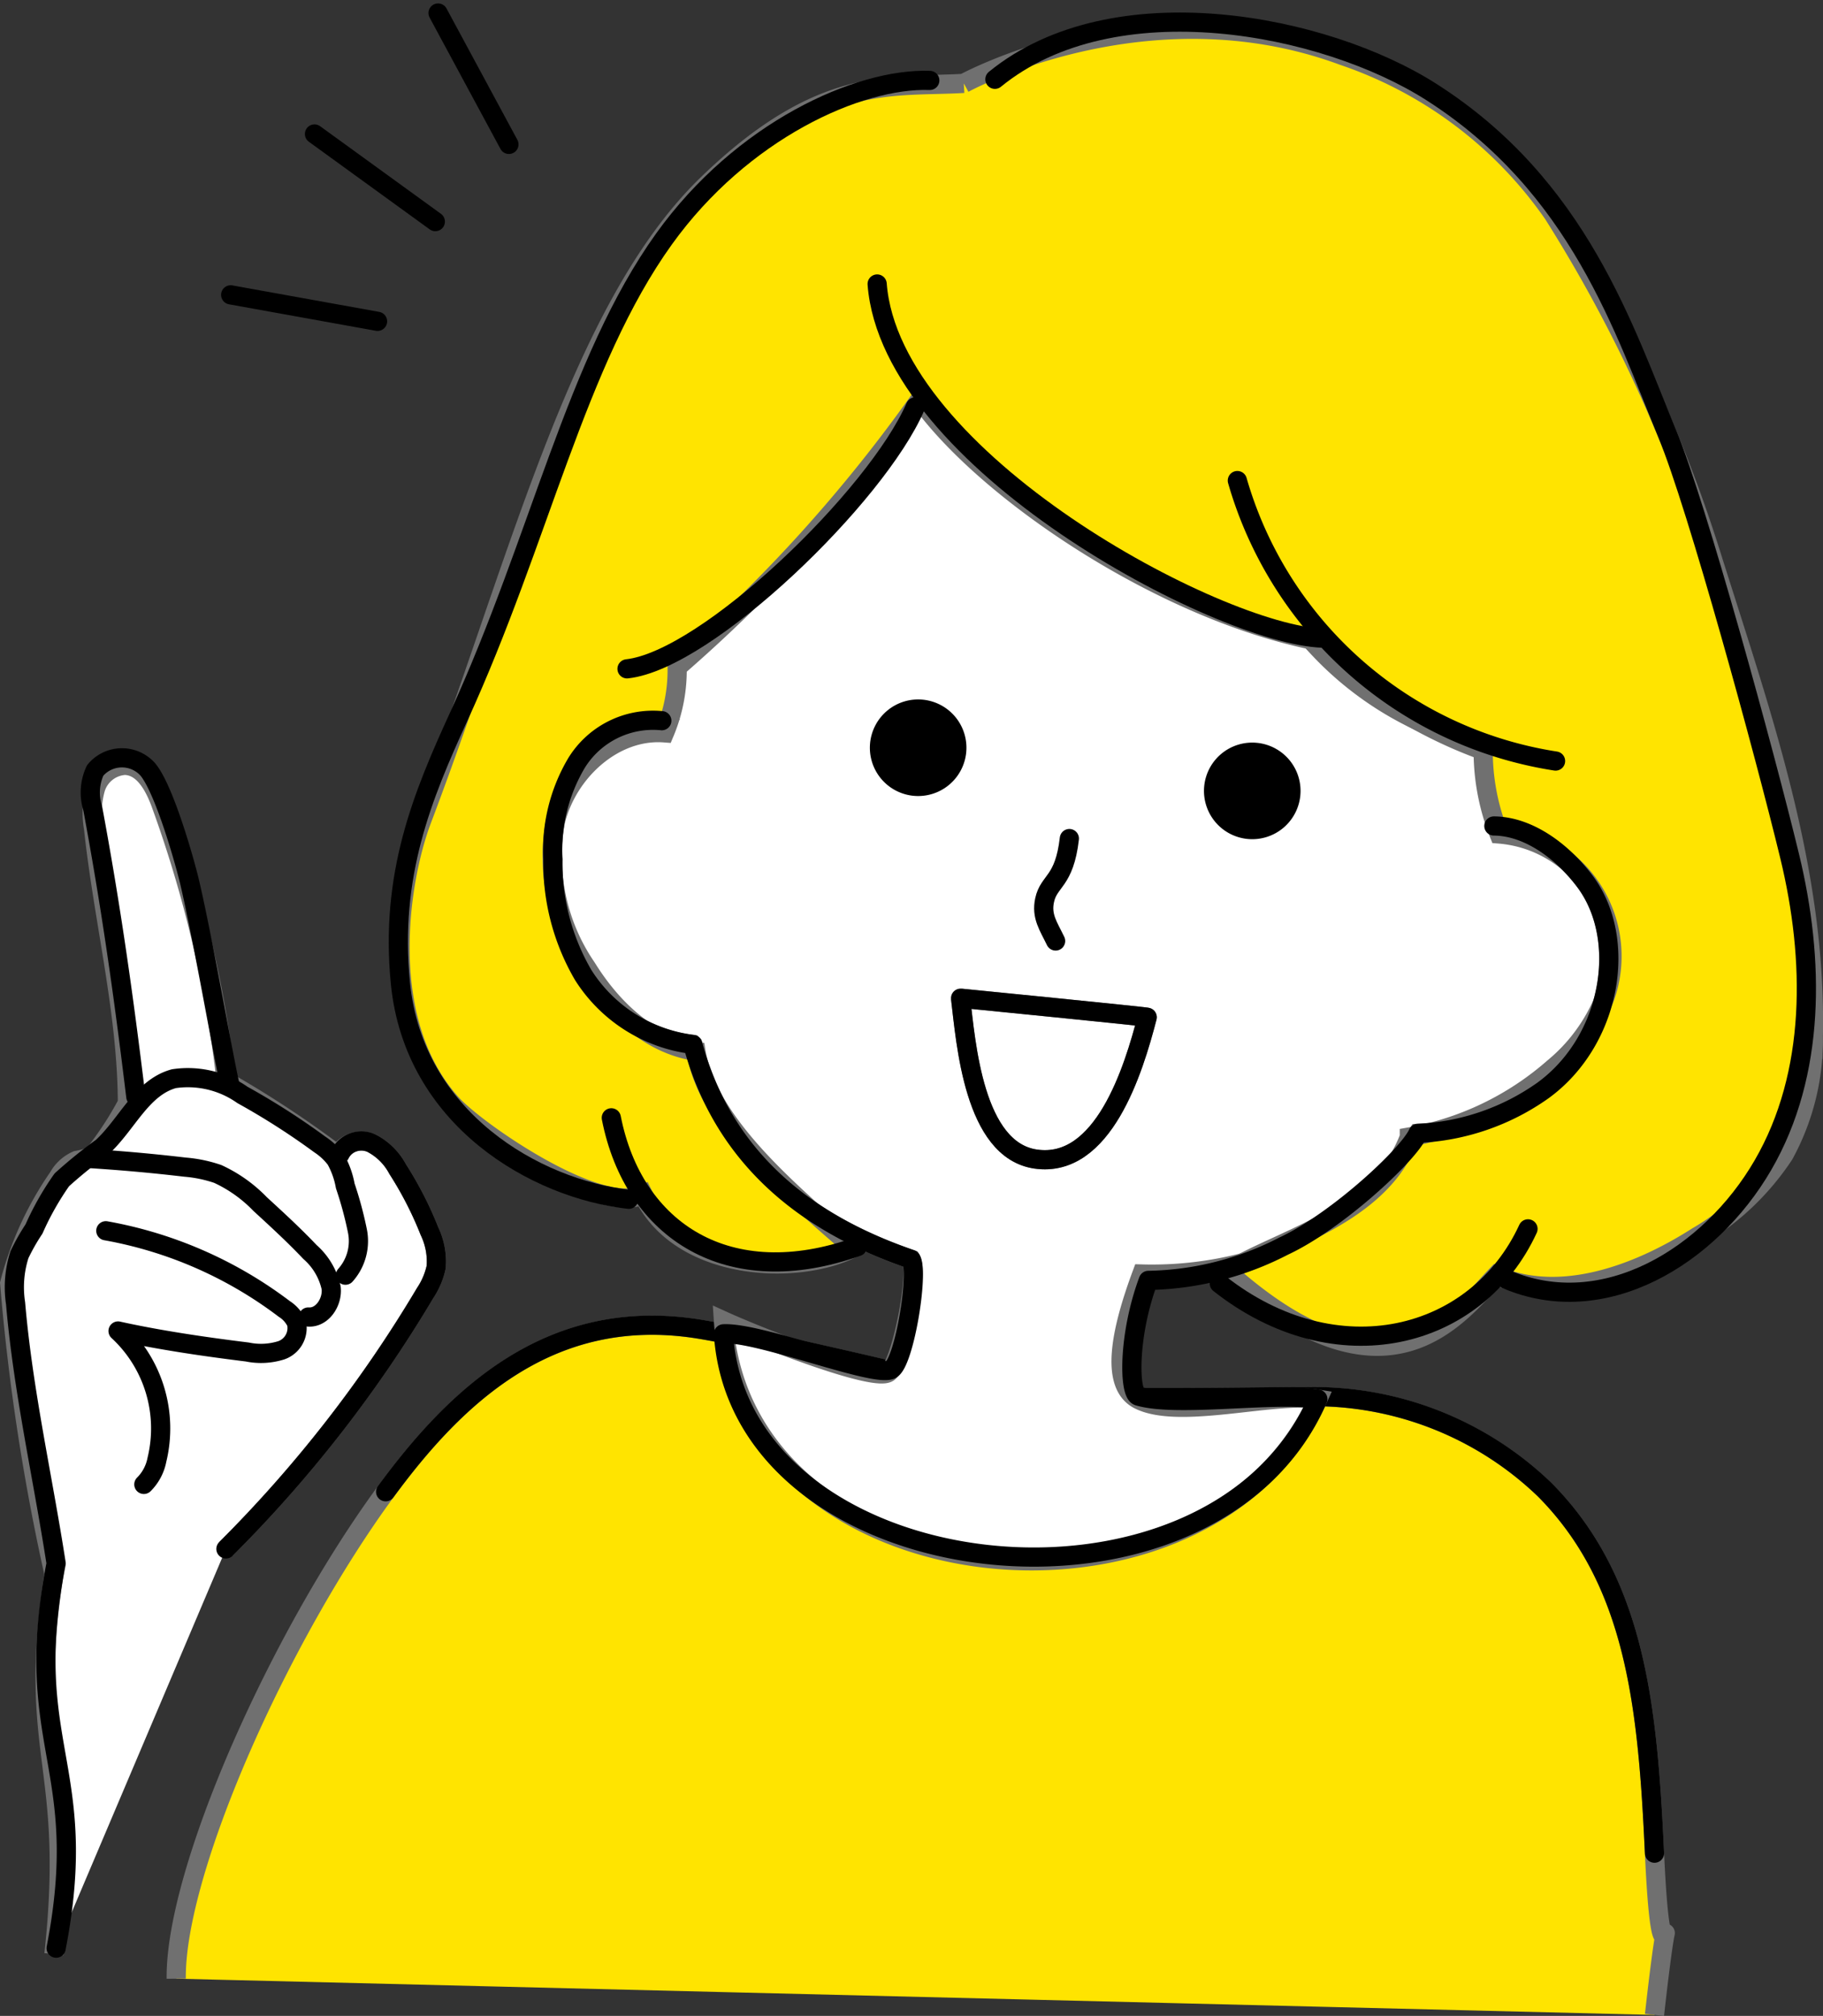
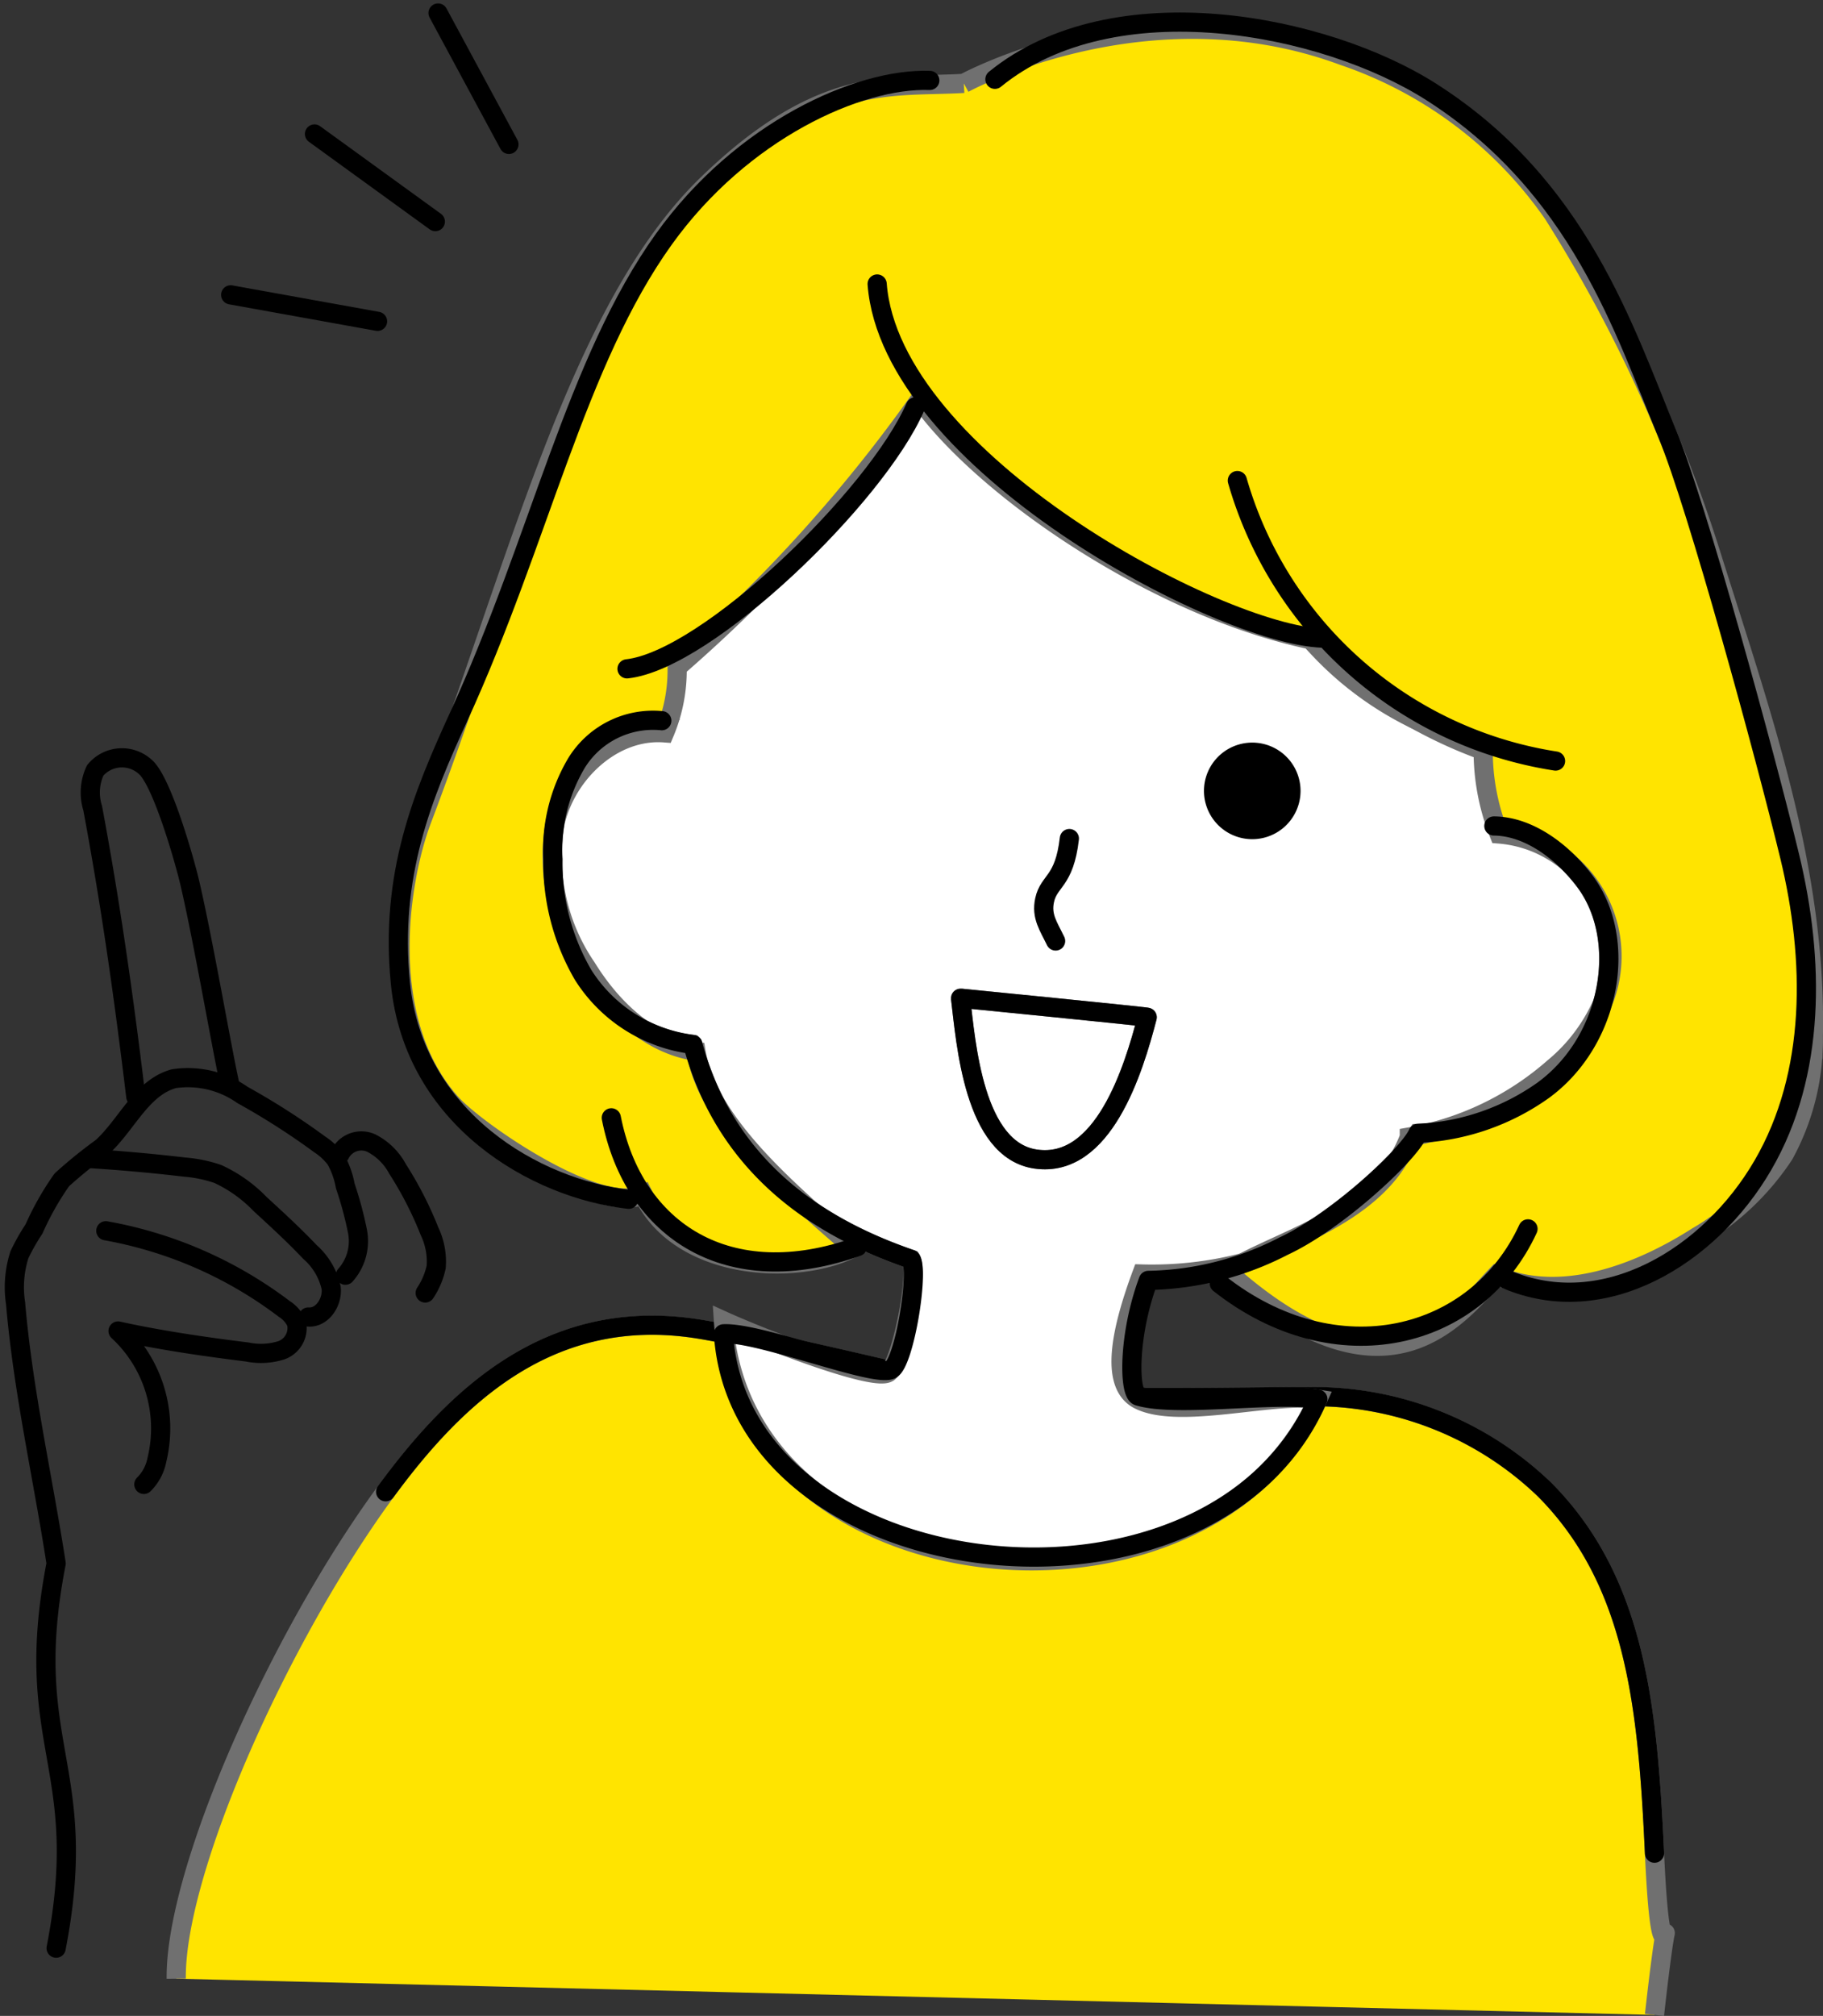
<svg xmlns="http://www.w3.org/2000/svg" width="94.996" height="105.022" viewBox="0 0 94.996 105.022">
  <rect x="0" y="0" width="94.996" height="105.022" fill="#333333" stroke="none" />
  <g id="グループ_214" data-name="グループ 214" transform="translate(-4.26 -0.283)">
    <g id="グループ_215" data-name="グループ 215">
      <path id="パス_286" data-name="パス 286" d="M37.359,238.6c-.061-5.645,5.378-17.815,10.913-25.363,3.673-5.007,8.582-9.684,16.251-8.488,2.074.324,7.769,1.61,13.807,3.06,3.245.779,15.537.447,18.038.473a17.345,17.345,0,0,1,12.309,4.853c4.74,4.784,5.363,11.3,5.714,18.931.422,9.172,1.018-.7,0,8.423" transform="translate(-23.916 -135.234)" fill="#ffe400" stroke="#707070" stroke-width="1" />
      <path id="パス_287" data-name="パス 287" d="M48.272,213.233c3.673-5.007,8.582-9.684,16.251-8.488,2.074.324,7.769,1.61,13.807,3.06,3.245.779,15.537.447,18.038.473a17.345,17.345,0,0,1,12.309,4.853c4.74,4.784,5.363,11.3,5.714,18.931" transform="translate(-23.916 -135.234)" fill="none" stroke="#000" stroke-linecap="round" stroke-linejoin="round" stroke-width="1" />
      <path id="パス_288" data-name="パス 288" d="M146.614,83.4c1.86.014,3.631,1.4,4.745,2.884,2.274,3.037,1.369,8.3-2.174,10.887a12.175,12.175,0,0,1-6.526,2.242,16.908,16.908,0,0,1-6.149,5.706,19.082,19.082,0,0,1-8.236,1.618c-1.067,2.87-1.7,5.741-.177,6.538,2.074,1.083,7.037-.378,9.348-.017-5.79,12.844-30,10.615-30.973-4.08,1.936.88,7.816,3.188,8.587,2.695.678-.434,1.607-5.21,1.192-5.9-4.081-1.405-9.507-4.267-11.376-11.194a7.89,7.89,0,0,1-5.711-3.614,11.6,11.6,0,0,1-1.58-6.027,8.9,8.9,0,0,1,1.231-5.019,6.451,6.451,0,0,1,4.706-2.7,4.964,4.964,0,0,1-.248-2.178c5.971-4.73,9.62-7.459,13.247-14.613,4.143,6.441,16.657,11.735,20.232,12.738a24.307,24.307,0,0,0,11.494,6.778,12.3,12.3,0,0,0-1.632,3.252" transform="translate(-64.513 -40.082)" fill="#fff" stroke="#707070" stroke-width="1" />
      <path id="パス_289" data-name="パス 289" d="M103.455,8.157s9.534-5.231,19.774-1.438a21.855,21.855,0,0,1,10.941,8.237,75.667,75.667,0,0,1,8.266,17.875c2.611,8.28,5.462,16.288,5.288,24.968a12.447,12.447,0,0,1-1.529,6.164,13.613,13.613,0,0,1-4.523,4.274c-3.159,2.017-7.166,3.447-10.469,2.02-1.956,2.041-5.641,7.283-14.022-.2,2.712-1.688,7.973-2.875,9.492-7.01a15.447,15.447,0,0,0,7.517-3.606,9.077,9.077,0,0,0,2.684-3.7,6.39,6.39,0,0,0-5.525-8.48,11.68,11.68,0,0,1-.822-4.706,17.154,17.154,0,0,1-8.984-5.41c-7.984-1.675-16.984-7.792-20.37-12.522A78.961,78.961,0,0,1,88.518,38.579a8.42,8.42,0,0,1-.658,3.413c-2.653-.2-5.066,2.044-5.69,4.63a10.222,10.222,0,0,0,1.627,7.6c1.3,2.1,3.254,4,5.7,4.363.6,3.641,4.5,7.011,8.21,10.229-2.884,1.5-9.018,1.251-10.958-2.76-2.3,1.105-8.672-3.29-9.977-4.731C72.849,57,74.034,49.645,75.212,46.533c5.074-13.4,8.165-26.641,14.915-33.155,5.944-5.736,9.546-5,13.328-5.221" transform="translate(-48.972 -3.53)" fill="#ffe400" stroke="#707070" stroke-width="1" />
      <path id="パス_290" data-name="パス 290" d="M165.551,7.214c6.187-5.05,17.181-2.89,22.746.663,7.711,4.923,10.044,12.4,12.29,17.806,1.548,3.725,5.083,16.654,6.381,22.016s1.375,11.312-1.394,16.083S197.27,71.9,192.2,69.73" transform="translate(-109.447 -2.8)" fill="none" stroke="#000" stroke-linecap="round" stroke-linejoin="round" stroke-width="1" />
      <path id="パス_291" data-name="パス 291" d="M200.059,192.6c6.1,4.805,13.409,2.961,16.086-2.845" transform="translate(-132.261 -125.452)" fill="none" stroke="#000" stroke-linecap="round" stroke-linejoin="round" stroke-width="1" />
      <path id="パス_292" data-name="パス 292" d="M101.516,13.189c-3.708-.132-9.8,2.617-13.85,8.26C83.087,27.829,81.194,37.1,76.974,46.323c-1.9,4.153-3.6,8.244-3.044,13.892.7,7.095,7.066,10.723,11.9,11.263" transform="translate(-48.805 -8.716)" fill="none" stroke="#000" stroke-linecap="round" stroke-linejoin="round" stroke-width="1" />
      <path id="パス_293" data-name="パス 293" d="M202.831,74.711a20.526,20.526,0,0,0,16.581,14.612" transform="translate(-134.093 -49.392)" fill="none" stroke="#000" stroke-linecap="round" stroke-linejoin="round" stroke-width="1" />
      <path id="パス_294" data-name="パス 294" d="M124.01,63.376c-2.018,4.649-10.839,13.189-15.026,13.65" transform="translate(-72.05 -41.898)" fill="none" stroke="#000" stroke-linecap="round" stroke-linejoin="round" stroke-width="1" />
      <path id="パス_295" data-name="パス 295" d="M147.445,44.492c.7,9.2,17.8,18.264,23.222,18.452" transform="translate(-97.477 -29.414)" fill="none" stroke="#000" stroke-linecap="round" stroke-linejoin="round" stroke-width="1" />
      <path id="パス_296" data-name="パス 296" d="M103.259,111.534a4.684,4.684,0,0,0-4.445,2.205,8.9,8.9,0,0,0-1.23,5.019,11.592,11.592,0,0,0,1.58,6.027,7.889,7.889,0,0,0,5.71,3.614c1.869,6.927,7.294,9.789,11.376,11.194.415.689-.344,5.3-1.022,5.731-.771.493-6.856-1.951-8.756-1.848.876,13.4,25.447,16.126,30.973,3.4-2.312-.361-7.353.444-9.348-.153-.5-.149-.551-3.159.516-6.03a15.9,15.9,0,0,0,7.05-1.787c2.765-1.285,6.5-4.753,7-5.875a12.175,12.175,0,0,0,6.526-2.242c3.543-2.586,4.448-7.849,2.174-10.886-1.115-1.488-2.886-2.87-4.745-2.884" transform="translate(-64.513 -73.705)" fill="none" stroke="#000" stroke-linecap="round" stroke-linejoin="round" stroke-width="1" />
      <path id="パス_297" data-name="パス 297" d="M106.568,172.673c1.161,5.918,6.132,9.1,12.834,6.707" transform="translate(-70.453 -114.155)" fill="none" stroke="#000" stroke-linecap="round" stroke-linejoin="round" stroke-width="1" />
-       <path id="パス_298" data-name="パス 298" d="M17.954,159.313a67.626,67.626,0,0,0,10.384-13.335,3.9,3.9,0,0,0,.572-1.349,3.652,3.652,0,0,0-.347-1.865,18.86,18.86,0,0,0-1.663-3.244,3.211,3.211,0,0,0-1.364-1.347,1.377,1.377,0,0,0-1.742.627,54.3,54.3,0,0,0-5.825-3.841,63.247,63.247,0,0,0-3.4-14.446c-.336-.923-.9-2-1.886-2.021a1.709,1.709,0,0,0-1.528,1.216,4.7,4.7,0,0,0-.1,2.068c.523,4.823,1.756,9.587,1.765,14.315a17.522,17.522,0,0,1-1.507,2.363,1.413,1.413,0,0,1-.484.457,4.846,4.846,0,0,1-.643.161,2.012,2.012,0,0,0-.957.868,17.38,17.38,0,0,0-2.543,5.535A112.174,112.174,0,0,0,8.992,160.6c-1.446,9.513,1.082,9.866,0,19.826" transform="translate(-1.921 -78.336)" fill="#fff" stroke="#707070" stroke-width="1" />
      <path id="パス_299" data-name="パス 299" d="M28.84,134.991c-.655-5.413-1.317-10.035-2.248-15.032a2.716,2.716,0,0,1,.13-1.966,1.806,1.806,0,0,1,2.744-.051c.873,1.05,1.95,4.889,2.186,5.907.7,2.992,1.674,8.674,2.086,10.512" transform="translate(-17.502 -77.572)" fill="none" stroke="#000" stroke-linecap="round" stroke-linejoin="round" stroke-width="1" />
      <path id="パス_300" data-name="パス 300" d="M24.244,176.706a2.667,2.667,0,0,0,.628-2.282,19.2,19.2,0,0,0-.638-2.37,4.4,4.4,0,0,0-.493-1.379,3.365,3.365,0,0,0-.836-.781,37.713,37.713,0,0,0-4.028-2.578,4.948,4.948,0,0,0-3.573-.846c-1.695.464-2.452,2.4-3.754,3.581a24.285,24.285,0,0,0-2.085,1.688A14.877,14.877,0,0,0,8.015,174.3a10.649,10.649,0,0,0-.76,1.342,5.554,5.554,0,0,0-.2,2.531c.391,4.572,1.419,9.063,2.113,13.551-1.843,9.5,1.843,10.541,0,20.043" transform="translate(-1.983 -109.99)" fill="none" stroke="#000" stroke-linecap="round" stroke-linejoin="round" stroke-width="1" />
      <path id="パス_301" data-name="パス 301" d="M26.59,178.951q2.447.155,4.883.442a7.008,7.008,0,0,1,1.715.356,7.316,7.316,0,0,1,2.207,1.569c.885.812,1.771,1.626,2.6,2.5a3.466,3.466,0,0,1,1.1,1.865c.085.73-.458,1.571-1.19,1.518" transform="translate(-17.579 -118.306)" fill="none" stroke="#000" stroke-linecap="round" stroke-linejoin="round" stroke-width="1" />
      <path id="パス_302" data-name="パス 302" d="M28.841,190.036a21.7,21.7,0,0,1,9.3,4.073,1.723,1.723,0,0,1,.635.718,1.227,1.227,0,0,1-.783,1.433,3.513,3.513,0,0,1-1.781.092c-2.322-.286-4.646-.633-6.733-1.094a6.915,6.915,0,0,1,2.024,6.712,2.469,2.469,0,0,1-.68,1.28" transform="translate(-19.067 -125.634)" fill="none" stroke="#000" stroke-linecap="round" stroke-linejoin="round" stroke-width="1" />
-       <path id="パス_303" data-name="パス 303" d="M53.252,176.951a1.245,1.245,0,0,1,1.64-.577,3.209,3.209,0,0,1,1.364,1.347,18.836,18.836,0,0,1,1.663,3.244,3.656,3.656,0,0,1,.347,1.865,3.907,3.907,0,0,1-.572,1.349A67.648,67.648,0,0,1,47.31,197.513" transform="translate(-31.277 -116.536)" fill="none" stroke="#000" stroke-linecap="round" stroke-linejoin="round" stroke-width="1" />
+       <path id="パス_303" data-name="パス 303" d="M53.252,176.951a1.245,1.245,0,0,1,1.64-.577,3.209,3.209,0,0,1,1.364,1.347,18.836,18.836,0,0,1,1.663,3.244,3.656,3.656,0,0,1,.347,1.865,3.907,3.907,0,0,1-.572,1.349" transform="translate(-31.277 -116.536)" fill="none" stroke="#000" stroke-linecap="round" stroke-linejoin="round" stroke-width="1" />
      <path id="パス_304" data-name="パス 304" d="M197.711,117.254a2.516,2.516,0,1,1,2.245,2.76,2.516,2.516,0,0,1-2.245-2.76" transform="translate(-130.699 -76.025)" />
-       <path id="パス_305" data-name="パス 305" d="M146.34,110.617a2.516,2.516,0,1,1,2.245,2.761,2.516,2.516,0,0,1-2.245-2.761" transform="translate(-96.738 -71.637)" />
      <path id="パス_306" data-name="パス 306" d="M174.394,129.742c-.262,2.279-1.069,2.175-1.29,3.212-.18.841.2,1.35.574,2.125" transform="translate(-114.41 -85.773)" fill="none" stroke="#000" stroke-linecap="round" stroke-linejoin="round" stroke-width="1" />
      <path id="パス_307" data-name="パス 307" d="M160.273,154.284c.281,2.323.684,7.916,3.916,8.381,3.517.506,5.1-4.641,5.809-7.387.066-.023-9.726-.994-9.726-.994" transform="translate(-105.958 -101.998)" fill="#fff" stroke="#707070" stroke-width="1" />
      <path id="パス_308" data-name="パス 308" d="M160.273,154.284c.281,2.323.684,7.916,3.916,8.381,3.517.506,5.1-4.641,5.809-7.387C170.064,155.255,160.273,154.284,160.273,154.284Z" transform="translate(-105.958 -101.998)" fill="none" stroke="#000" stroke-linecap="round" stroke-linejoin="round" stroke-width="1" />
      <line id="線_256" data-name="線 256" x2="3.693" y2="6.845" transform="translate(27.087 0.961)" fill="none" stroke="#000" stroke-linecap="round" stroke-linejoin="round" stroke-width="1" />
      <line id="線_257" data-name="線 257" x2="6.297" y2="4.565" transform="translate(20.648 7.263)" fill="none" stroke="#000" stroke-linecap="round" stroke-linejoin="round" stroke-width="1" />
      <line id="線_258" data-name="線 258" x2="7.654" y2="1.38" transform="translate(16.28 15.644)" fill="none" stroke="#000" stroke-linecap="round" stroke-linejoin="round" stroke-width="1" />
    </g>
  </g>
</svg>